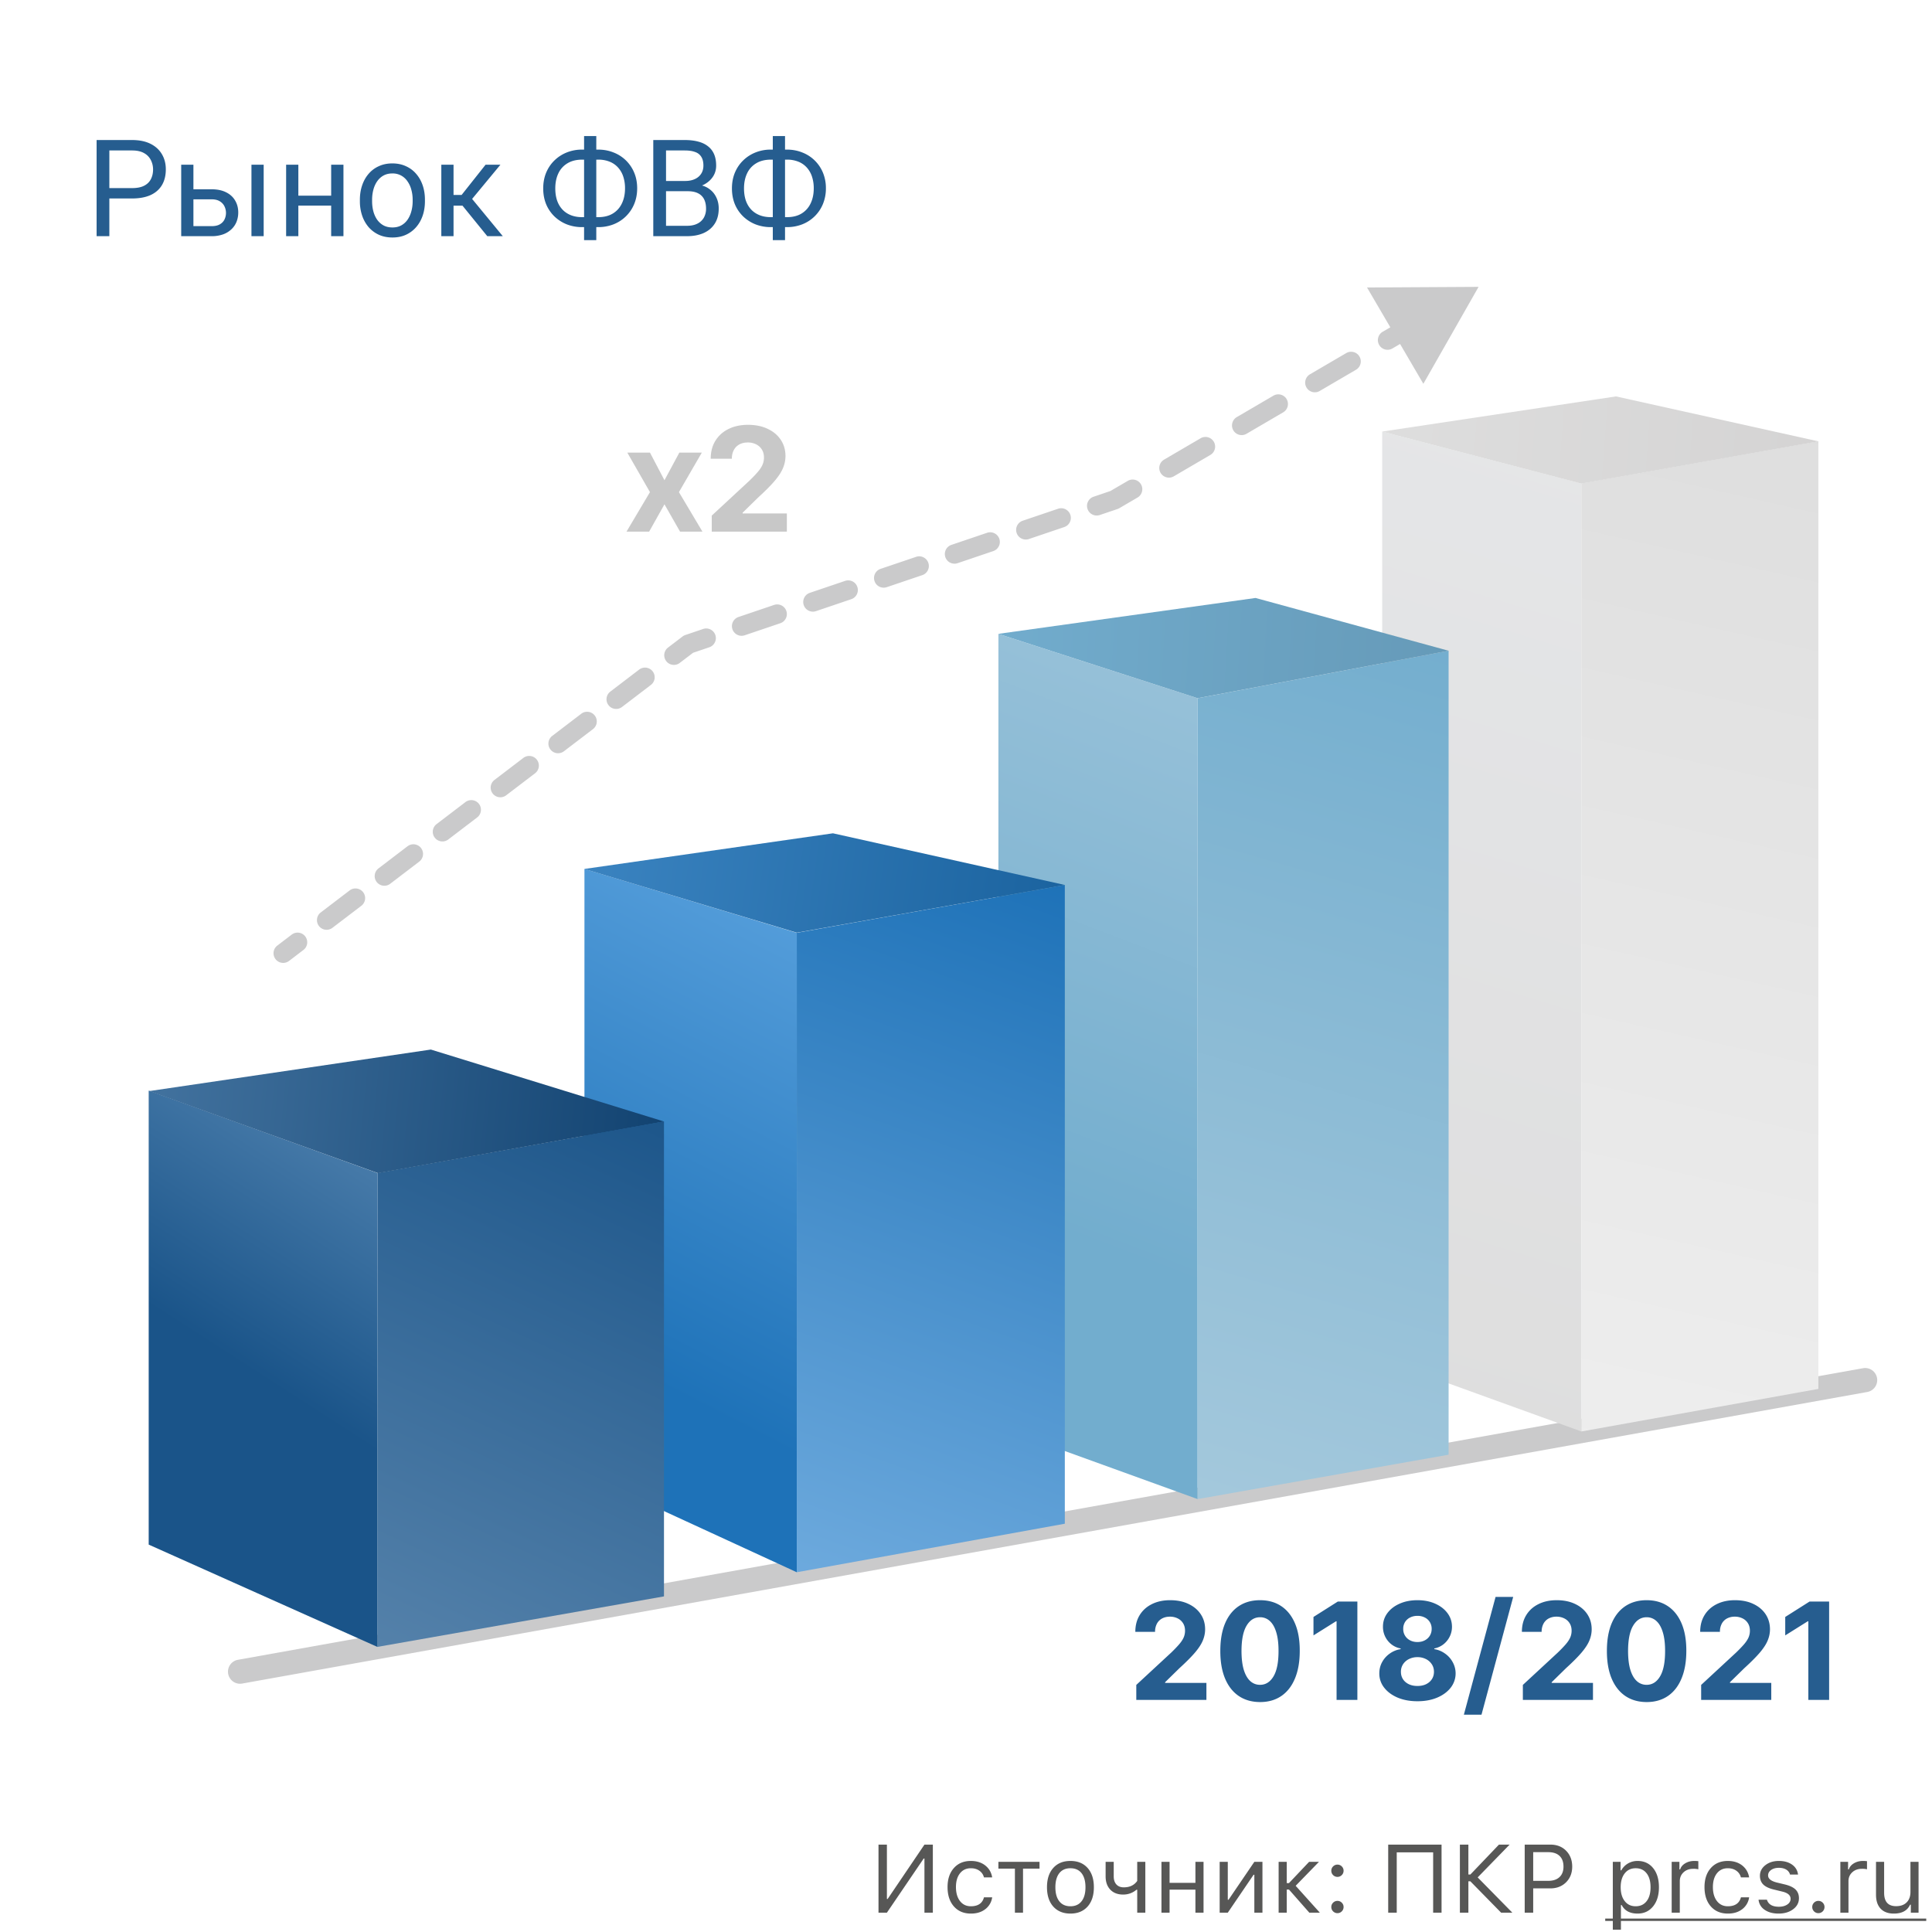
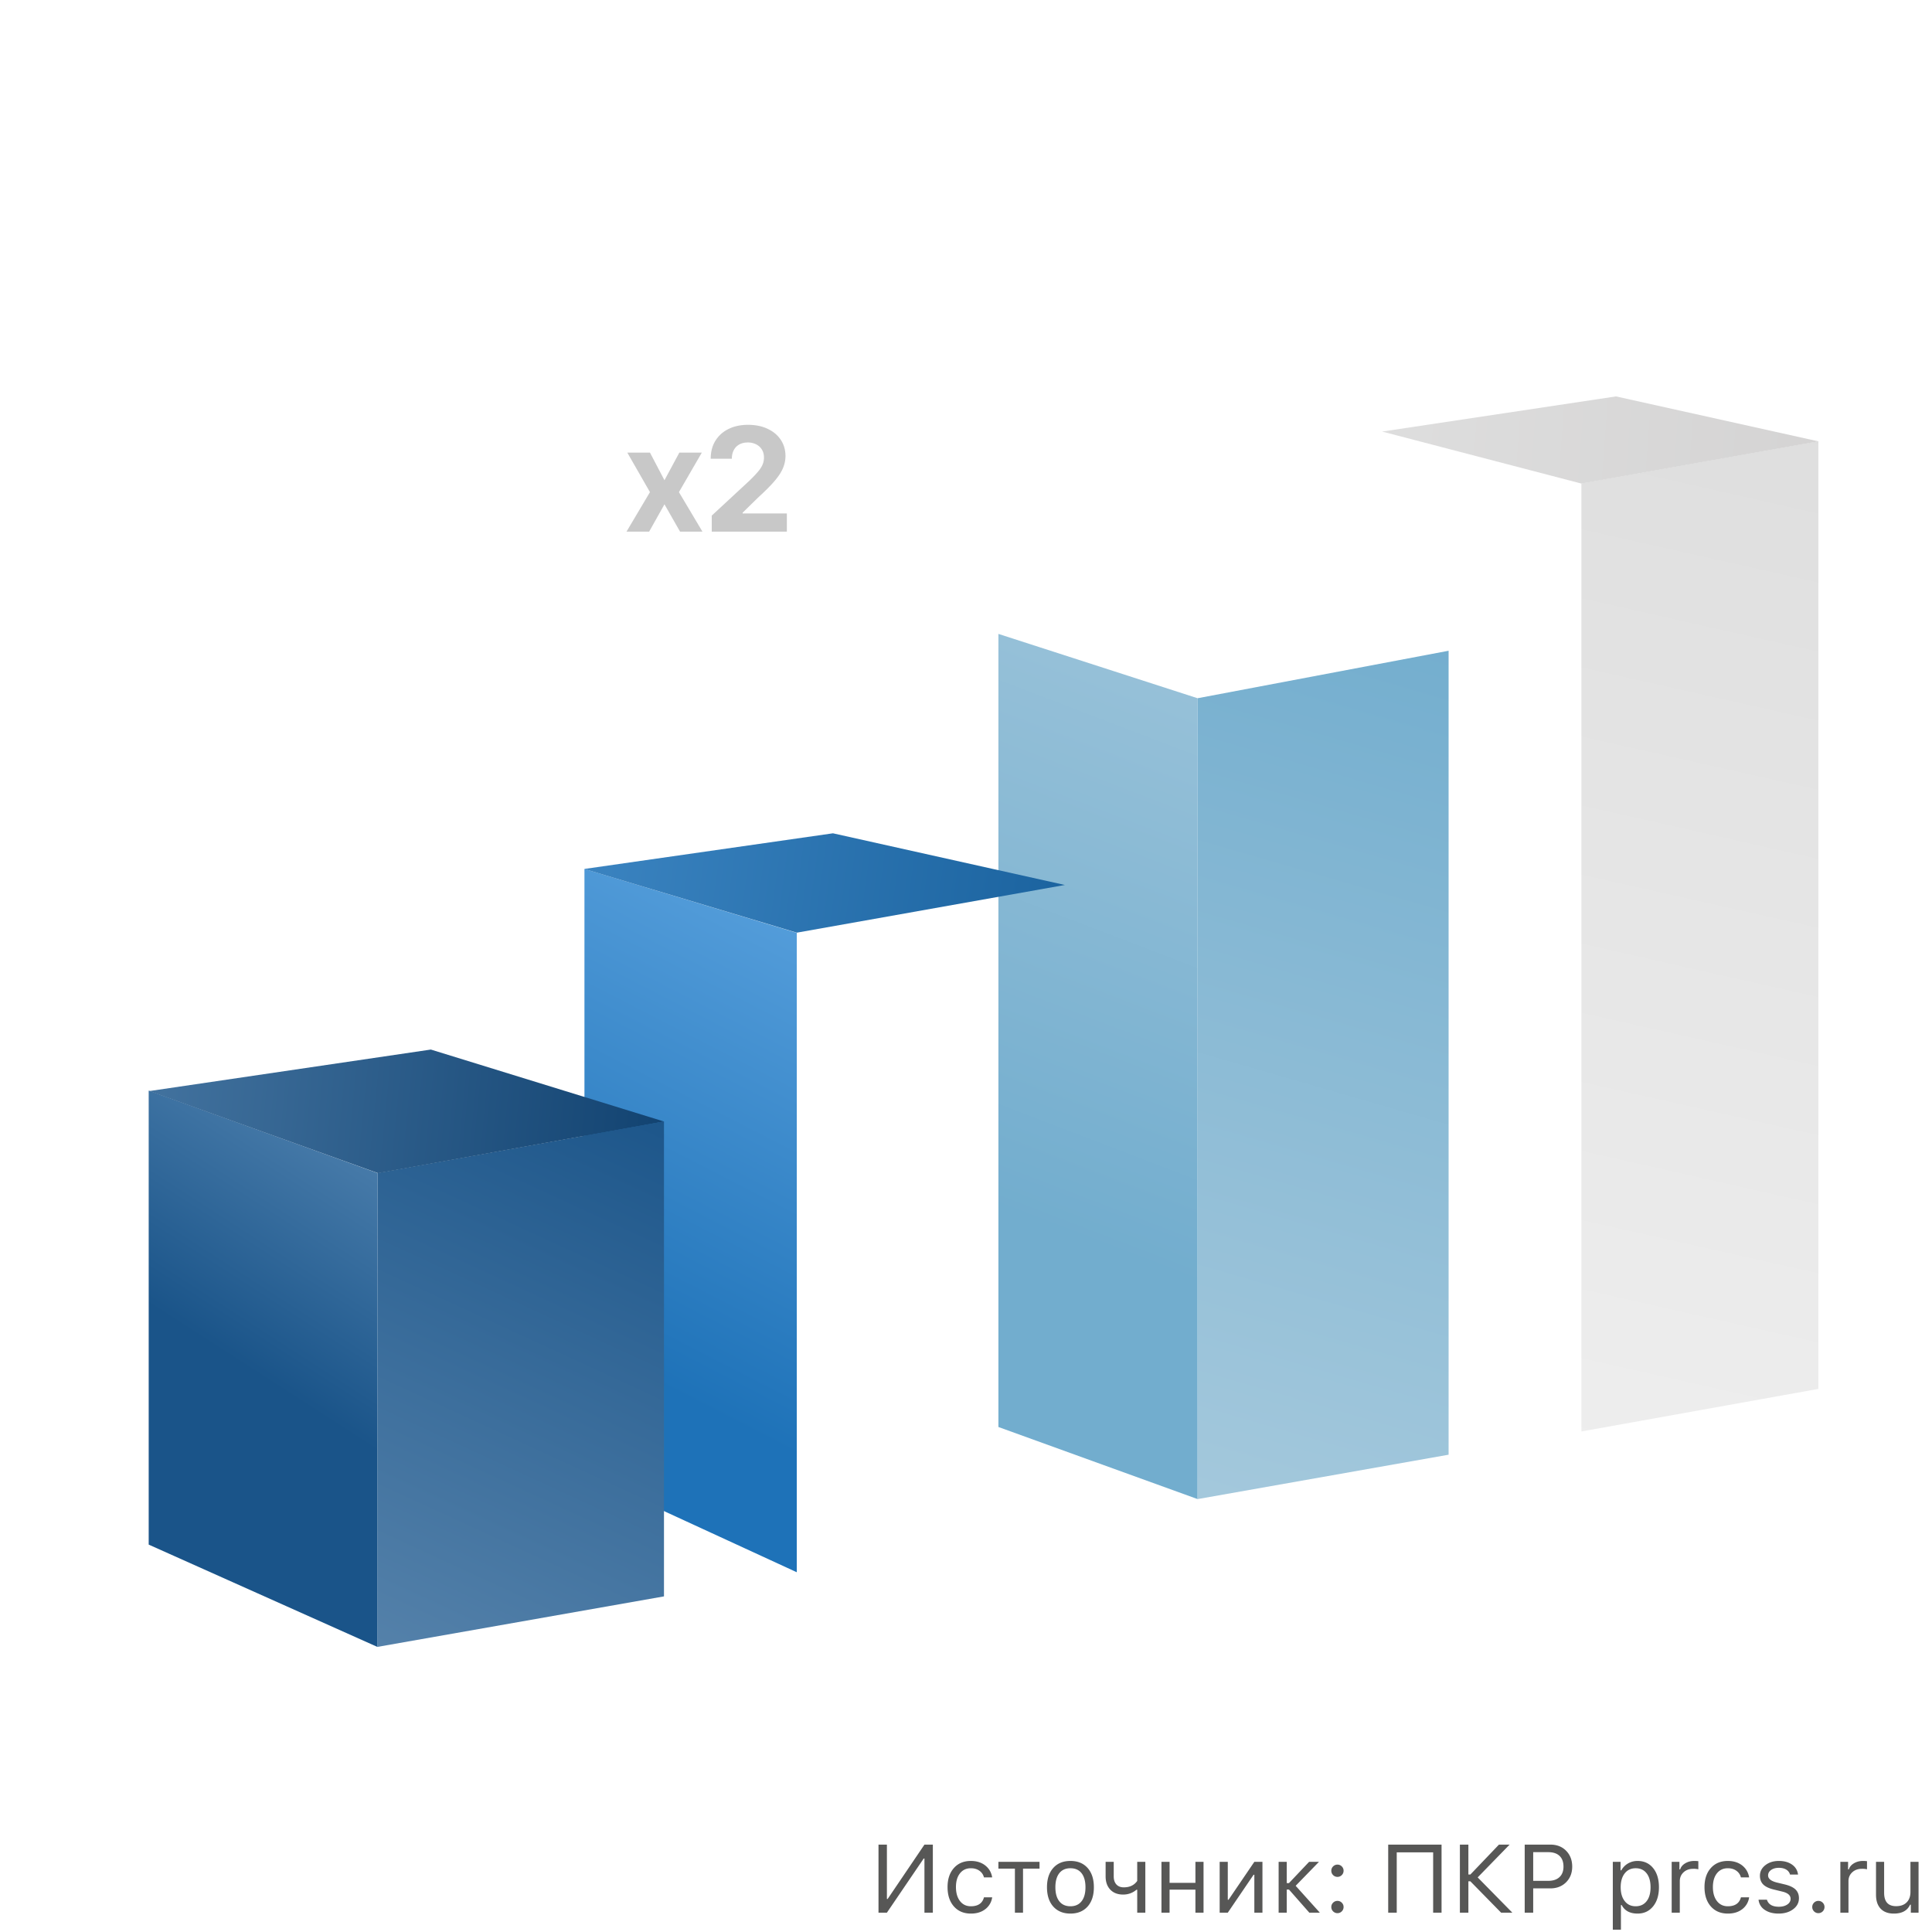
<svg xmlns="http://www.w3.org/2000/svg" fill="none" viewBox="0 0 200 200">
  <path fill="#fff" d="M0 0h200v200H0z" />
-   <path fill="#CACACB" fill-rule="evenodd" d="M23.62 173.273a1.25 1.25 0 0 1 1.01-1.451l168.228-30.185a1.25 1.25 0 1 1 .441 2.461L25.071 174.282a1.25 1.25 0 0 1-1.45-1.009zM141.515 29.762l11.547-.066-5.717 10.033-2.41-4.12-.792.463a1 1 0 1 1-1.01-1.727l.792-.463-2.41-4.12zm-.784 7.147a1 1 0 0 1-.358 1.368l-3.769 2.204a1 1 0 0 1-1.01-1.726l3.769-2.205a1 1 0 0 1 1.368.359zm-7.539 4.41a1 1 0 0 1-.358 1.367l-3.77 2.205a1 1 0 1 1-1.009-1.726l3.769-2.205a1 1 0 0 1 1.368.358zm-7.539 4.409a1 1 0 0 1-.358 1.368l-3.77 2.205a1 1 0 1 1-1.01-1.726l3.77-2.205a1 1 0 0 1 1.368.358zm-7.539 4.41a1 1 0 0 1-.358 1.368l-1.885 1.102c-.059.034-.12.063-.184.084l-1.838.623a1 1 0 0 1-.641-1.895l1.741-.59 1.797-1.05a1 1 0 0 1 1.368.358zm-7.313 3.153a1 1 0 0 1-.626 1.268l-3.675 1.245a1 1 0 0 1-.642-1.894l3.675-1.245a1 1 0 0 1 1.268.626zm-7.35 2.49a1 1 0 0 1-.626 1.267l-3.675 1.245a1 1 0 1 1-.641-1.894l3.674-1.245a1 1 0 0 1 1.268.627zm-7.35 2.489a1 1 0 0 1-.625 1.268L91.8 60.783a1 1 0 0 1-.642-1.895l3.675-1.244a1 1 0 0 1 1.268.626zm-7.349 2.49a1 1 0 0 1-.626 1.267l-3.675 1.245a1 1 0 0 1-.641-1.894l3.674-1.245a1 1 0 0 1 1.268.626zm-7.35 2.489a1 1 0 0 1-.625 1.268l-3.675 1.244a1 1 0 1 1-.642-1.894l3.675-1.245a1 1 0 0 1 1.268.627zm-7.349 2.489a1 1 0 0 1-.626 1.268l-1.682.57-1.368 1.043a1 1 0 1 1-1.213-1.59l1.498-1.143a.998.998 0 0 1 .286-.152l1.838-.622a1 1 0 0 1 1.267.626zm-6.485 3.766a1 1 0 0 1-.189 1.401l-2.997 2.287a1 1 0 0 1-1.213-1.59l2.997-2.287a1 1 0 0 1 1.402.189zm-5.995 4.572a1 1 0 0 1-.188 1.402l-2.998 2.286a1 1 0 1 1-1.213-1.59l2.998-2.287a1 1 0 0 1 1.401.19zm-5.995 4.572a1 1 0 0 1-.188 1.402l-2.998 2.286a1 1 0 0 1-1.213-1.59l2.998-2.286a1 1 0 0 1 1.401.188zm-5.994 4.573a1 1 0 0 1-.189 1.401l-2.997 2.286a1 1 0 0 1-1.213-1.59l2.997-2.286a1 1 0 0 1 1.402.189zm-5.995 4.572a1 1 0 0 1-.189 1.401l-2.997 2.287a1 1 0 1 1-1.213-1.59l2.997-2.287a1 1 0 0 1 1.402.189zm-5.995 4.572a1 1 0 0 1-.188 1.402l-2.998 2.286a1 1 0 0 1-1.213-1.59l2.998-2.286a1 1 0 0 1 1.401.188zM31.6 96.938a1 1 0 0 1-.188 1.401l-1.499 1.143a1 1 0 0 1-1.213-1.59l1.499-1.143a1 1 0 0 1 1.401.189z" clip-rule="evenodd" />
  <path fill="url(#paint0_linear_687_330)" d="M60.502 152.635l21.98 10.123V96.567l-21.98-6.614v62.682z" />
  <path fill="url(#paint1_linear_687_330)" d="M103.355 147.722l20.622 7.463V72.282l-20.622-6.66v82.1z" />
-   <path fill="url(#paint2_linear_687_330)" d="M143.084 140.722l20.622 7.463V50.05l-20.622-5.376v96.048z" />
  <path fill="#575756" d="M95.698 192.395h-.078L91.811 198h-.869v-7.046h.87v5.625h.078l3.808-5.625h.87V198h-.87v-5.605zM101.86 194.348a1.178 1.178 0 0 0-.444-.669c-.247-.186-.552-.279-.913-.279-.472 0-.848.176-1.128.528-.277.351-.415.825-.415 1.421 0 .605.14 1.089.42 1.45.28.358.654.537 1.123.537.742 0 1.195-.308 1.357-.923h.85a1.847 1.847 0 0 1-.684 1.201c-.397.319-.903.479-1.518.479-.74 0-1.327-.248-1.763-.742-.436-.498-.654-1.166-.654-2.002 0-.821.218-1.477.654-1.968.436-.492 1.022-.737 1.758-.737.615 0 1.125.166 1.528.498.375.312.601.714.679 1.206h-.85zM107.612 193.439h-1.709V198h-.84v-4.561h-1.709v-.703h4.258v.703zM110.811 197.336c.498 0 .882-.173 1.152-.518.27-.341.405-.825.405-1.45s-.135-1.11-.405-1.455c-.27-.342-.654-.513-1.152-.513-.499 0-.883.171-1.153.513-.27.345-.405.83-.405 1.455 0 .625.135 1.109.405 1.45.27.345.654.518 1.153.518zm0 .757c-.749 0-1.342-.243-1.778-.728-.433-.488-.649-1.154-.649-1.997 0-.846.216-1.512.649-1.997.433-.485 1.026-.727 1.778-.727.751 0 1.344.242 1.777.727.433.485.649 1.151.649 1.997 0 .843-.216 1.509-.649 1.997-.436.485-1.029.728-1.777.728zM117.725 198v-2.373h-.079c-.4.332-.859.498-1.376.498-.57 0-1.018-.174-1.343-.522-.316-.339-.474-.793-.474-1.363v-1.504h.84v1.504c0 .352.089.628.269.83.185.205.442.308.771.308.615 0 1.079-.221 1.392-.664v-1.978h.839V198h-.839zM120.234 192.736h.84v2.178h2.676v-2.178h.84V198h-.84v-2.383h-2.676V198h-.84v-5.264zM126.26 198v-5.264h.84v3.926h.078l2.671-3.926h.839V198h-.839v-3.926h-.078L127.1 198h-.84zM133.433 194.938l2.085-2.202h1.02l-2.412 2.481 2.505 2.783h-1.089l-2.109-2.397h-.23V198h-.84v-5.264h.84v2.202h.23zM138.452 198.049a.622.622 0 0 1-.449-.186.62.62 0 0 1-.186-.449.61.61 0 0 1 .186-.449.622.622 0 0 1 .449-.186.61.61 0 0 1 .449.186.61.61 0 0 1 .186.449.62.62 0 0 1-.186.449.61.61 0 0 1-.449.186zm0-3.755a.622.622 0 0 1-.449-.186.62.62 0 0 1-.186-.449.61.61 0 0 1 .186-.449.622.622 0 0 1 .449-.186.61.61 0 0 1 .449.186.61.61 0 0 1 .186.449.62.62 0 0 1-.186.449.61.61 0 0 1-.449.186zM148.359 198v-6.245h-3.769V198h-.884v-7.046h5.523V198h-.87zM152.212 194.05l2.959-3.096h1.103l-3.305 3.394 3.589 3.652h-1.162l-3.184-3.247h-.205V198h-.879v-7.046h.879v3.096h.205zM160.498 190.954c.667 0 1.209.212 1.626.635.42.426.63.975.63 1.645 0 .658-.212 1.198-.635 1.621-.426.42-.97.63-1.631.63h-1.772V198h-.879v-7.046h2.661zm-1.782 3.75h1.553c.501 0 .89-.128 1.167-.386.276-.257.415-.618.415-1.084 0-.485-.137-.856-.411-1.113-.27-.257-.66-.386-1.171-.386h-1.553v2.969zM169.521 192.644c.671 0 1.208.247 1.612.742.4.495.6 1.155.6 1.982 0 .824-.201 1.483-.605 1.978-.404.498-.939.747-1.607.747-.791 0-1.339-.295-1.645-.884h-.078v2.549h-.84v-7.022h.801v.879h.078a1.86 1.86 0 0 1 .698-.713c.3-.172.628-.258.986-.258zm-.2 4.692c.482 0 .86-.174 1.133-.523.274-.348.41-.83.41-1.445 0-.615-.136-1.097-.41-1.445-.27-.348-.646-.523-1.128-.523-.475 0-.853.176-1.133.528-.28.355-.42.835-.42 1.44 0 .602.14 1.081.42 1.436.277.355.653.532 1.128.532zM173.052 192.736h.801v.782h.078c.078-.258.254-.468.527-.63.273-.163.584-.244.933-.244.159 0 .299.008.42.024v.84a2.115 2.115 0 0 0-.538-.049c-.4 0-.73.12-.991.361-.26.241-.39.547-.39.918V198h-.84v-5.264zM180.22 194.348c-.072-.277-.22-.5-.445-.669-.247-.186-.551-.279-.913-.279-.472 0-.848.176-1.128.528-.276.351-.415.825-.415 1.421 0 .605.14 1.089.42 1.45.28.358.655.537 1.123.537.742 0 1.195-.308 1.358-.923h.849a1.85 1.85 0 0 1-.683 1.201c-.397.319-.904.479-1.519.479-.739 0-1.326-.248-1.763-.742-.436-.498-.654-1.166-.654-2.002 0-.821.218-1.477.654-1.968.437-.492 1.023-.737 1.758-.737.616 0 1.125.166 1.529.498.374.312.6.714.678 1.206h-.849zM182.188 194.177c0-.436.187-.801.561-1.094.374-.293.841-.439 1.401-.439.551 0 1.005.127 1.363.38.358.254.564.598.62 1.031h-.83a.853.853 0 0 0-.381-.508c-.205-.127-.464-.191-.776-.191-.316 0-.58.072-.792.215-.214.15-.322.34-.322.572 0 .341.305.587.913.737l.811.195c.501.121.871.293 1.108.518.241.231.362.534.362.908 0 .465-.202.848-.606 1.147-.397.297-.898.445-1.504.445-.586 0-1.066-.13-1.44-.391a1.399 1.399 0 0 1-.63-1.045h.864c.153.485.565.728 1.236.728.354 0 .646-.077.874-.23.227-.153.341-.35.341-.591 0-.358-.278-.605-.835-.742l-.903-.219c-.498-.121-.861-.293-1.089-.518-.231-.228-.346-.531-.346-.908zM188.237 198.049a.622.622 0 0 1-.449-.186.62.62 0 0 1-.185-.449.61.61 0 0 1 .185-.449.622.622 0 0 1 .449-.186c.176 0 .326.062.45.186a.614.614 0 0 1 .185.449.624.624 0 0 1-.185.449.613.613 0 0 1-.45.186zM190.513 192.736h.8v.782h.079c.078-.258.254-.468.527-.63.273-.163.584-.244.933-.244.159 0 .299.008.419.024v.84a2.1 2.1 0 0 0-.537-.049c-.4 0-.73.12-.991.361-.26.241-.39.547-.39.918V198h-.84v-5.264zM198.608 198h-.8v-.825h-.079c-.276.612-.836.918-1.679.918-.589 0-1.045-.169-1.367-.508-.319-.339-.479-.819-.479-1.44v-3.409h.84v3.203c0 .925.413 1.387 1.24 1.387.466 0 .829-.13 1.089-.39.264-.261.396-.622.396-1.084v-3.116h.839V198z" />
-   <path fill="#575756" d="M166.172 198.61h33.232v.244h-33.232v-.244z" />
+   <path fill="#575756" d="M166.172 198.61h33.232h-33.232v-.244z" />
  <path fill="url(#paint3_linear_687_330)" d="M68.735 165.257l-29.663 5.228v-49.052l29.663-5.349v49.173z" />
  <path fill="url(#paint4_linear_687_330)" d="M15.393 159.897l23.68 10.593v-49.057l-23.68-8.535v46.999z" />
-   <path fill="url(#paint5_linear_687_330)" d="M110.23 157.734l-27.748 5.024V96.563l27.748-4.952v66.123z" />
  <path fill="url(#paint6_linear_687_330)" d="M149.959 150.59l-25.982 4.595V72.281l25.982-4.916v83.225z" />
  <path fill="url(#paint7_linear_687_330)" d="M188.237 143.78l-24.531 4.405V50.041l24.531-4.367v98.106z" />
  <path fill="url(#paint8_linear_687_330)" d="M39.14 121.446l-23.69-8.498 29.152-4.298 24.122 7.444-29.584 5.352z" />
  <path fill="url(#paint9_linear_687_330)" d="M82.486 96.55l-22.002-6.595 25.744-3.692 24.006 5.35-27.748 4.937z" />
-   <path fill="url(#paint10_linear_687_330)" d="M123.973 72.279l-20.627-6.663 26.626-3.715 19.993 5.466-25.992 4.912z" />
  <path fill="url(#paint11_linear_687_330)" d="M163.706 50.059l-20.628-5.383 24.21-3.64 20.956 4.653-24.538 4.37z" />
-   <path fill="#265D8F" d="M117.628 175.973v-1.551l3.625-3.356c.308-.298.566-.567.775-.805.212-.239.373-.473.482-.701.11-.232.164-.483.164-.751 0-.298-.068-.555-.203-.771a1.346 1.346 0 0 0-.557-.502 1.752 1.752 0 0 0-.801-.179c-.311 0-.583.063-.815.189a1.305 1.305 0 0 0-.537.542 1.754 1.754 0 0 0-.189.84h-2.043c0-.666.151-1.244.452-1.735.302-.49.724-.87 1.268-1.138.544-.269 1.17-.403 1.879-.403.729 0 1.364.129 1.904.388.544.255.967.61 1.268 1.064.302.454.453.974.453 1.561 0 .384-.077.764-.229 1.138-.149.375-.416.791-.801 1.248-.384.454-.926.999-1.625 1.636l-1.487 1.456v.07h4.276v1.76h-7.259zM130.439 176.197c-.855-.004-1.591-.214-2.208-.632-.613-.417-1.085-1.022-1.417-1.814-.328-.792-.49-1.745-.487-2.859 0-1.11.164-2.057.492-2.839.332-.782.804-1.377 1.417-1.785.617-.41 1.351-.616 2.203-.616.852 0 1.584.206 2.197.616.617.411 1.091 1.008 1.422 1.79.332.779.496 1.724.492 2.834 0 1.117-.165 2.072-.497 2.864-.328.792-.799 1.397-1.412 1.814-.613.418-1.347.627-2.202.627zm0-1.785c.583 0 1.049-.293 1.397-.88.348-.587.52-1.467.517-2.64 0-.772-.08-1.415-.239-1.929-.156-.514-.378-.9-.666-1.158a1.45 1.45 0 0 0-1.009-.388c-.58 0-1.044.29-1.392.87-.348.58-.524 1.448-.527 2.605 0 .782.078 1.435.233 1.959.16.52.383.911.672 1.173.288.259.626.388 1.014.388zM140.515 165.791v10.182h-2.153v-8.138h-.059l-2.332 1.461v-1.909l2.521-1.596h2.023zM146.733 176.112c-.765 0-1.447-.124-2.043-.373-.593-.252-1.059-.595-1.397-1.029a2.339 2.339 0 0 1-.507-1.476c0-.425.096-.814.288-1.169.196-.358.461-.654.796-.89a2.622 2.622 0 0 1 1.123-.457v-.07a2.204 2.204 0 0 1-1.322-.79 2.275 2.275 0 0 1-.507-1.467c0-.527.154-.996.462-1.407.308-.414.731-.739 1.268-.974.54-.239 1.153-.358 1.839-.358.686 0 1.298.119 1.835.358.54.239.964.565 1.272.979.309.411.464.879.468 1.402a2.277 2.277 0 0 1-.517 1.467 2.22 2.22 0 0 1-1.313.79v.07c.408.066.777.219 1.109.457.335.236.6.532.795.89a2.395 2.395 0 0 1-.208 2.645c-.339.434-.806.777-1.402 1.029-.594.249-1.273.373-2.039.373zm0-1.581c.342 0 .64-.061.895-.184.255-.126.454-.298.597-.517.145-.222.218-.477.218-.765 0-.295-.074-.556-.223-.781a1.536 1.536 0 0 0-.607-.537 1.887 1.887 0 0 0-.88-.199 1.91 1.91 0 0 0-.88.199 1.527 1.527 0 0 0-.611.537 1.404 1.404 0 0 0-.219.781c0 .288.071.543.214.765.142.219.343.391.601.517.259.123.557.184.895.184zm0-4.549c.285 0 .539-.058.761-.174.222-.116.396-.276.522-.482a1.33 1.33 0 0 0 .189-.711 1.273 1.273 0 0 0-.706-1.168 1.612 1.612 0 0 0-.766-.174c-.288 0-.543.058-.765.174a1.27 1.27 0 0 0-.522.472 1.296 1.296 0 0 0-.184.696 1.294 1.294 0 0 0 .711 1.193c.222.116.475.174.76.174zM156.645 165.314l-3.281 12.19h-1.825l3.282-12.19h1.824zM157.646 175.973v-1.551l3.624-3.356c.308-.298.567-.567.776-.805.212-.239.373-.473.482-.701.109-.232.164-.483.164-.751 0-.298-.068-.555-.204-.771a1.34 1.34 0 0 0-.557-.502 1.747 1.747 0 0 0-.8-.179 1.68 1.68 0 0 0-.815.189 1.305 1.305 0 0 0-.537.542 1.754 1.754 0 0 0-.189.84h-2.044c0-.666.151-1.244.453-1.735.301-.49.724-.87 1.268-1.138.543-.269 1.17-.403 1.879-.403.729 0 1.364.129 1.904.388.543.255.966.61 1.268 1.064.301.454.452.974.452 1.561 0 .384-.076.764-.229 1.138-.149.375-.416.791-.8 1.248-.384.454-.926.999-1.626 1.636l-1.486 1.456v.07h4.275v1.76h-7.258zM170.456 176.197c-.855-.004-1.591-.214-2.207-.632-.613-.417-1.085-1.022-1.417-1.814-.328-.792-.49-1.745-.487-2.859 0-1.11.164-2.057.492-2.839.331-.782.804-1.377 1.417-1.785.616-.41 1.351-.616 2.202-.616.852 0 1.585.206 2.198.616.616.411 1.09 1.008 1.422 1.79.331.779.495 1.724.492 2.834 0 1.117-.166 2.072-.497 2.864-.328.792-.799 1.397-1.412 1.814-.613.418-1.348.627-2.203.627zm0-1.785c.584 0 1.049-.293 1.397-.88.348-.587.521-1.467.517-2.64 0-.772-.079-1.415-.238-1.929-.156-.514-.378-.9-.666-1.158a1.452 1.452 0 0 0-1.01-.388c-.58 0-1.044.29-1.392.87-.348.58-.523 1.448-.527 2.605 0 .782.078 1.435.234 1.959.159.52.383.911.671 1.173a1.47 1.47 0 0 0 1.014.388zM176.103 175.973v-1.551l3.624-3.356c.308-.298.567-.567.776-.805.212-.239.373-.473.482-.701.109-.232.164-.483.164-.751 0-.298-.068-.555-.204-.771a1.34 1.34 0 0 0-.557-.502 1.747 1.747 0 0 0-.8-.179 1.68 1.68 0 0 0-.815.189 1.305 1.305 0 0 0-.537.542 1.754 1.754 0 0 0-.189.84h-2.044c0-.666.151-1.244.453-1.735.301-.49.724-.87 1.268-1.138.543-.269 1.17-.403 1.879-.403.729 0 1.364.129 1.904.388.544.255.966.61 1.268 1.064.301.454.452.974.452 1.561 0 .384-.076.764-.229 1.138-.149.375-.416.791-.8 1.248-.384.454-.926.999-1.626 1.636l-1.486 1.456v.07h4.275v1.76h-7.258zM189.351 165.791v10.182h-2.153v-8.138h-.059l-2.332 1.461v-1.909l2.52-1.596h2.024zM13.672 20.545h-2.66v-1.073h2.66c.515 0 .932-.082 1.25-.246.32-.164.552-.392.698-.683.15-.292.226-.625.226-.999 0-.341-.075-.663-.226-.963a1.666 1.666 0 0 0-.697-.725c-.32-.187-.736-.28-1.251-.28H11.32v8.873h-1.319v-9.953h3.67c.753 0 1.389.13 1.908.39.52.259.914.62 1.183 1.08.269.455.403.977.403 1.565 0 .638-.134 1.182-.403 1.634-.27.45-.663.795-1.183 1.032-.52.232-1.155.348-1.907.348zM19.68 19.595h2.222c.597 0 1.1.105 1.511.315.41.205.72.49.93.854.214.36.321.77.321 1.23 0 .342-.06.664-.178.965a2.165 2.165 0 0 1-.533.779 2.462 2.462 0 0 1-.868.526 3.485 3.485 0 0 1-1.183.185h-3.144v-7.397h1.265v6.358h1.88c.364 0 .656-.066.874-.199.22-.132.376-.303.472-.512a1.562 1.562 0 0 0 0-1.313 1.228 1.228 0 0 0-.472-.533c-.218-.146-.51-.219-.875-.219h-2.221v-1.039zm7.616-2.543v7.397H26.03v-7.397h1.265zM34.528 20.258v1.026h-3.91v-1.026h3.91zm-3.643-3.206v7.397H29.62v-7.397h1.265zm4.669 0v7.397h-1.272v-7.397h1.272zM37.256 20.832v-.157c0-.533.077-1.027.232-1.483.155-.46.379-.86.67-1.196a2.989 2.989 0 0 1 1.06-.793c.414-.192.88-.287 1.394-.287.52 0 .987.095 1.402.287.419.187.774.45 1.066.793.296.337.522.736.677 1.196.155.456.232.95.232 1.483v.157c0 .534-.077 1.028-.232 1.484-.155.456-.38.854-.677 1.196a3.1 3.1 0 0 1-1.06.793c-.41.187-.875.28-1.394.28-.52 0-.987-.093-1.401-.28a3.17 3.17 0 0 1-1.067-.793 3.611 3.611 0 0 1-.67-1.196 4.579 4.579 0 0 1-.232-1.483zm1.264-.157v.157c0 .37.044.718.13 1.046.087.324.217.611.39.862.178.25.399.449.663.595.264.14.572.211.923.211.346 0 .65-.07.91-.212.264-.145.482-.344.655-.594.174-.25.303-.538.39-.862.091-.328.137-.676.137-1.046v-.157c0-.364-.046-.708-.137-1.032a2.66 2.66 0 0 0-.396-.868 1.884 1.884 0 0 0-.657-.602 1.84 1.84 0 0 0-.916-.218c-.346 0-.651.073-.916.218-.26.146-.478.347-.656.602-.173.25-.303.54-.39.868-.086.324-.13.668-.13 1.032zM46.95 17.052v7.397h-1.265v-7.397h1.264zm4.853 0l-3.507 4.239h-1.77l-.192-1.108h1.45l2.48-3.13h1.539zm-1.36 7.397l-2.721-3.35.813-.916 3.514 4.266h-1.607zM60.266 15.487h1.647c.574 0 1.105.098 1.593.294a3.783 3.783 0 0 1 2.146 2.092c.205.487.308 1.027.308 1.62 0 .592-.103 1.135-.308 1.627a3.811 3.811 0 0 1-2.146 2.105 4.322 4.322 0 0 1-1.593.287h-1.647a4.321 4.321 0 0 1-1.593-.287 3.965 3.965 0 0 1-1.285-.827 3.806 3.806 0 0 1-.855-1.265c-.2-.492-.3-1.034-.3-1.627 0-.592.1-1.132.3-1.62.205-.492.49-.916.855-1.271.369-.36.797-.638 1.285-.834a4.231 4.231 0 0 1 1.593-.294zm0 1.039c-.597 0-1.103.125-1.518.376a2.37 2.37 0 0 0-.943 1.039c-.215.447-.322.968-.322 1.565 0 .451.06.86.178 1.224.123.365.303.677.54.936.237.26.529.46.875.602.346.141.743.212 1.19.212h1.66c.593 0 1.094-.123 1.505-.37.414-.25.729-.598.943-1.045.219-.451.328-.975.328-1.572a3.79 3.79 0 0 0-.184-1.217 2.606 2.606 0 0 0-.54-.937 2.321 2.321 0 0 0-.869-.601 3.076 3.076 0 0 0-1.182-.212h-1.661zm1.462-2.44v10.773h-1.264V14.085h1.264zM71.176 19.794h-2.523l-.013-1.06h2.29c.378 0 .708-.064.99-.192.284-.127.502-.31.657-.546.16-.242.24-.529.24-.862 0-.364-.071-.66-.212-.888a1.172 1.172 0 0 0-.636-.506c-.283-.11-.643-.164-1.08-.164h-1.942v8.873h-1.32v-9.953h3.262c.51 0 .966.052 1.367.157.4.1.74.26 1.018.478.283.215.497.488.643.82.146.333.219.732.219 1.197 0 .41-.105.782-.315 1.114-.21.328-.501.597-.875.807-.369.21-.802.344-1.299.403l-.471.322zm-.062 4.655h-2.98l.745-1.074h2.235c.42 0 .775-.072 1.067-.218a1.56 1.56 0 0 0 .676-.616 1.87 1.87 0 0 0 .233-.95c0-.369-.066-.688-.198-.957a1.37 1.37 0 0 0-.623-.622c-.282-.146-.647-.218-1.093-.218h-1.88l.014-1.06h2.57l.28.383c.479.04.884.177 1.217.41.333.228.586.52.759.875.178.355.266.747.266 1.176 0 .62-.136 1.143-.41 1.572-.269.424-.65.747-1.141.97-.493.22-1.071.329-1.737.329zM79.803 15.487h1.647c.574 0 1.105.098 1.593.294a3.782 3.782 0 0 1 2.146 2.092 4.14 4.14 0 0 1 .308 1.62 4.19 4.19 0 0 1-.308 1.627 3.813 3.813 0 0 1-2.146 2.105 4.322 4.322 0 0 1-1.593.287h-1.647a4.321 4.321 0 0 1-1.593-.287 3.965 3.965 0 0 1-1.285-.827 3.806 3.806 0 0 1-.855-1.265c-.2-.492-.3-1.034-.3-1.627 0-.592.1-1.132.3-1.62.205-.492.49-.916.855-1.271.369-.36.797-.638 1.285-.834a4.231 4.231 0 0 1 1.593-.294zm0 1.039c-.597 0-1.103.125-1.518.376a2.37 2.37 0 0 0-.943 1.039c-.214.447-.322.968-.322 1.565 0 .451.06.86.178 1.224.123.365.303.677.54.936.237.26.529.46.875.602.347.141.743.212 1.19.212h1.66c.593 0 1.095-.123 1.505-.37.414-.25.729-.598.943-1.045.219-.451.328-.975.328-1.572a3.79 3.79 0 0 0-.184-1.217 2.606 2.606 0 0 0-.54-.937 2.321 2.321 0 0 0-.868-.601 3.076 3.076 0 0 0-1.183-.212h-1.661zm1.463-2.44v10.773H80V14.085h1.265z" />
  <path fill="#C8C8C8" d="M67.284 46.854l1.502 2.86 1.539-2.86h2.328l-2.37 4.09 2.434 4.092H70.4l-1.614-2.829-1.588 2.829h-2.343l2.428-4.091-2.343-4.091h2.344zM73.68 55.036v-1.662l3.882-3.596c.33-.32.608-.607.831-.863.228-.255.4-.506.517-.75.117-.25.176-.517.176-.805 0-.32-.073-.595-.219-.826a1.433 1.433 0 0 0-.596-.538 1.87 1.87 0 0 0-.858-.191c-.334 0-.625.067-.873.202-.249.135-.44.329-.576.58a1.883 1.883 0 0 0-.202.9h-2.19c0-.713.162-1.333.485-1.858a3.237 3.237 0 0 1 1.359-1.22c.582-.288 1.253-.431 2.013-.431.781 0 1.461.138 2.04.415.583.273 1.035.653 1.359 1.14.323.486.484 1.044.484 1.672 0 .412-.081.819-.245 1.22-.16.402-.445.847-.857 1.337-.412.487-.993 1.071-1.742 1.753l-1.593 1.56v.075h4.581v1.886H73.68z" />
  <defs>
    <linearGradient id="paint0_linear_687_330" x1="84.401" x2="52.526" y1="95.213" y2="157.197" gradientUnits="userSpaceOnUse">
      <stop stop-color="#559EDB" />
      <stop offset=".722" stop-color="#1E72B8" />
      <stop offset=".974" stop-color="#1E72B8" />
    </linearGradient>
    <linearGradient id="paint1_linear_687_330" x1="125.355" x2="94.021" y1="67.813" y2="149.624" gradientUnits="userSpaceOnUse">
      <stop stop-color="#99C2D9" />
      <stop offset=".702" stop-color="#72ADCE" />
      <stop offset=".998" stop-color="#72ADCE" />
    </linearGradient>
    <linearGradient id="paint2_linear_687_330" x1="163.706" x2="133.75" y1="44.674" y2="142.624" gradientUnits="userSpaceOnUse">
      <stop stop-color="#E5E6E8" />
      <stop offset="1" stop-color="#DEDEDE" />
    </linearGradient>
    <linearGradient id="paint3_linear_687_330" x1="41.488" x2="71.436" y1="177.905" y2="112.896" gradientUnits="userSpaceOnUse">
      <stop offset=".022" stop-color="#5884AC" />
      <stop offset=".99" stop-color="#1A5489" />
    </linearGradient>
    <linearGradient id="paint4_linear_687_330" x1="39.072" x2="9.117" y1="118.479" y2="164.929" gradientUnits="userSpaceOnUse">
      <stop stop-color="#4B7EAC" />
      <stop offset=".485" stop-color="#1A5489" />
      <stop offset=".965" stop-color="#1A5489" />
    </linearGradient>
    <linearGradient id="paint5_linear_687_330" x1="110.23" x2="82.482" y1="91.611" y2="169.158" gradientUnits="userSpaceOnUse">
      <stop stop-color="#1E72B8" />
      <stop offset="1" stop-color="#73AEE0" />
    </linearGradient>
    <linearGradient id="paint6_linear_687_330" x1="152.305" x2="123.977" y1="64.079" y2="161.943" gradientUnits="userSpaceOnUse">
      <stop stop-color="#72ADCE" />
      <stop offset="1" stop-color="#A7CADD" />
    </linearGradient>
    <linearGradient id="paint7_linear_687_330" x1="188.237" x2="163.706" y1="42.425" y2="151.324" gradientUnits="userSpaceOnUse">
      <stop stop-color="#DEDEDE" />
      <stop offset="1" stop-color="#EEE" />
    </linearGradient>
    <linearGradient id="paint8_linear_687_330" x1="68.724" x2="8.906" y1="117.344" y2="111.422" gradientUnits="userSpaceOnUse">
      <stop stop-color="#124371" />
      <stop offset="1" stop-color="#4878A4" />
    </linearGradient>
    <linearGradient id="paint9_linear_687_330" x1="110.234" x2="55.379" y1="93.88" y2="86.263" gradientUnits="userSpaceOnUse">
      <stop stop-color="#1B639F" />
      <stop offset="1" stop-color="#3E87C4" />
    </linearGradient>
    <linearGradient id="paint10_linear_687_330" x1="100.889" x2="153.071" y1="65.63" y2="68.741" gradientUnits="userSpaceOnUse">
      <stop stop-color="#72ADCE" />
      <stop offset="1" stop-color="#6599B7" />
    </linearGradient>
    <linearGradient id="paint11_linear_687_330" x1="141.639" x2="190.598" y1="43.798" y2="47.458" gradientUnits="userSpaceOnUse">
      <stop stop-color="#DEDEDE" />
      <stop offset="1" stop-color="#D4D3D3" />
    </linearGradient>
  </defs>
</svg>